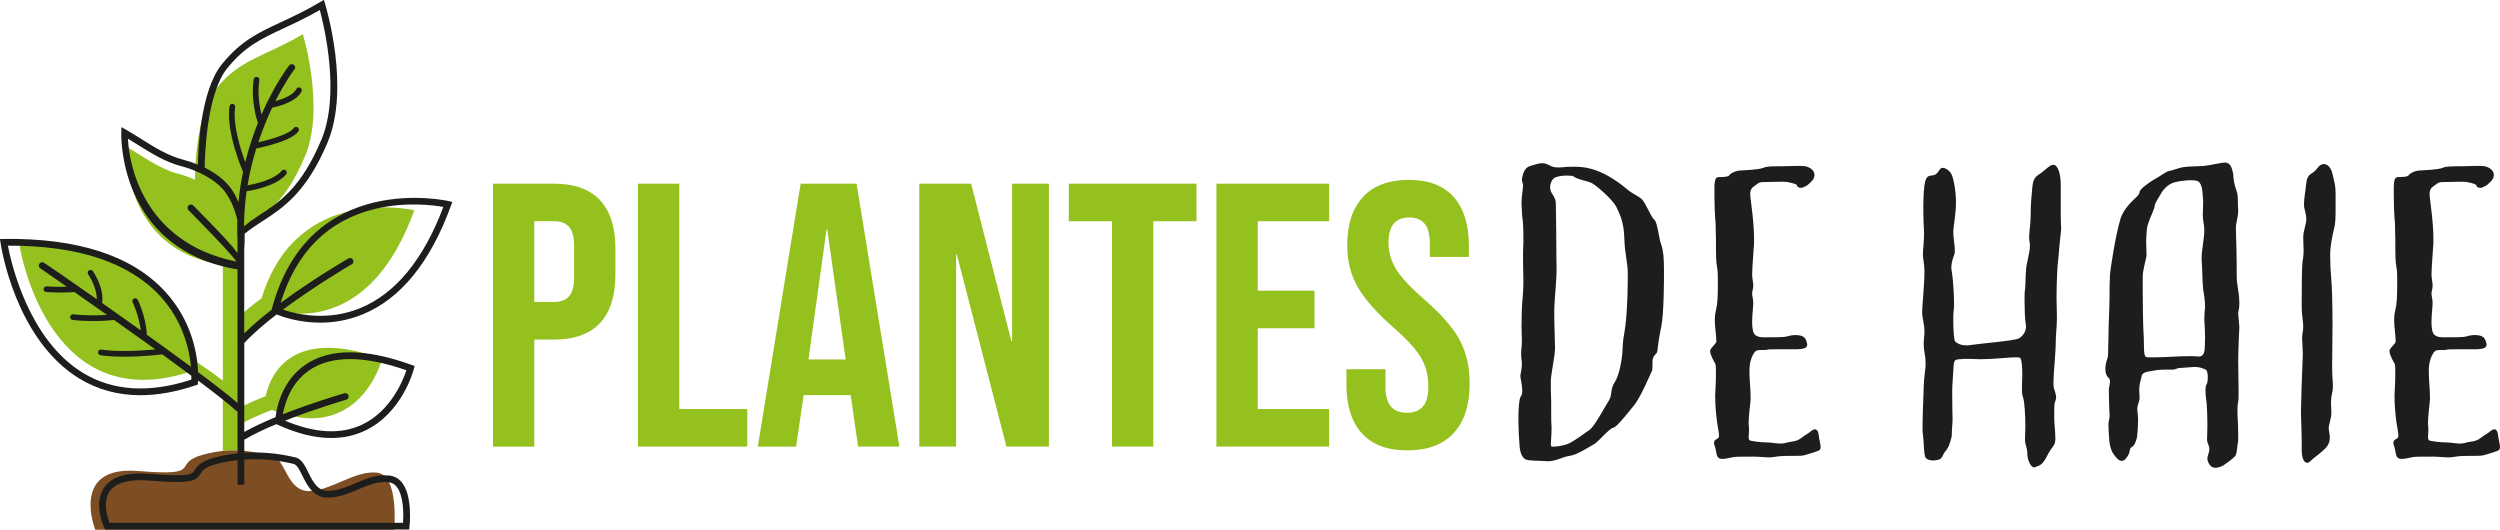
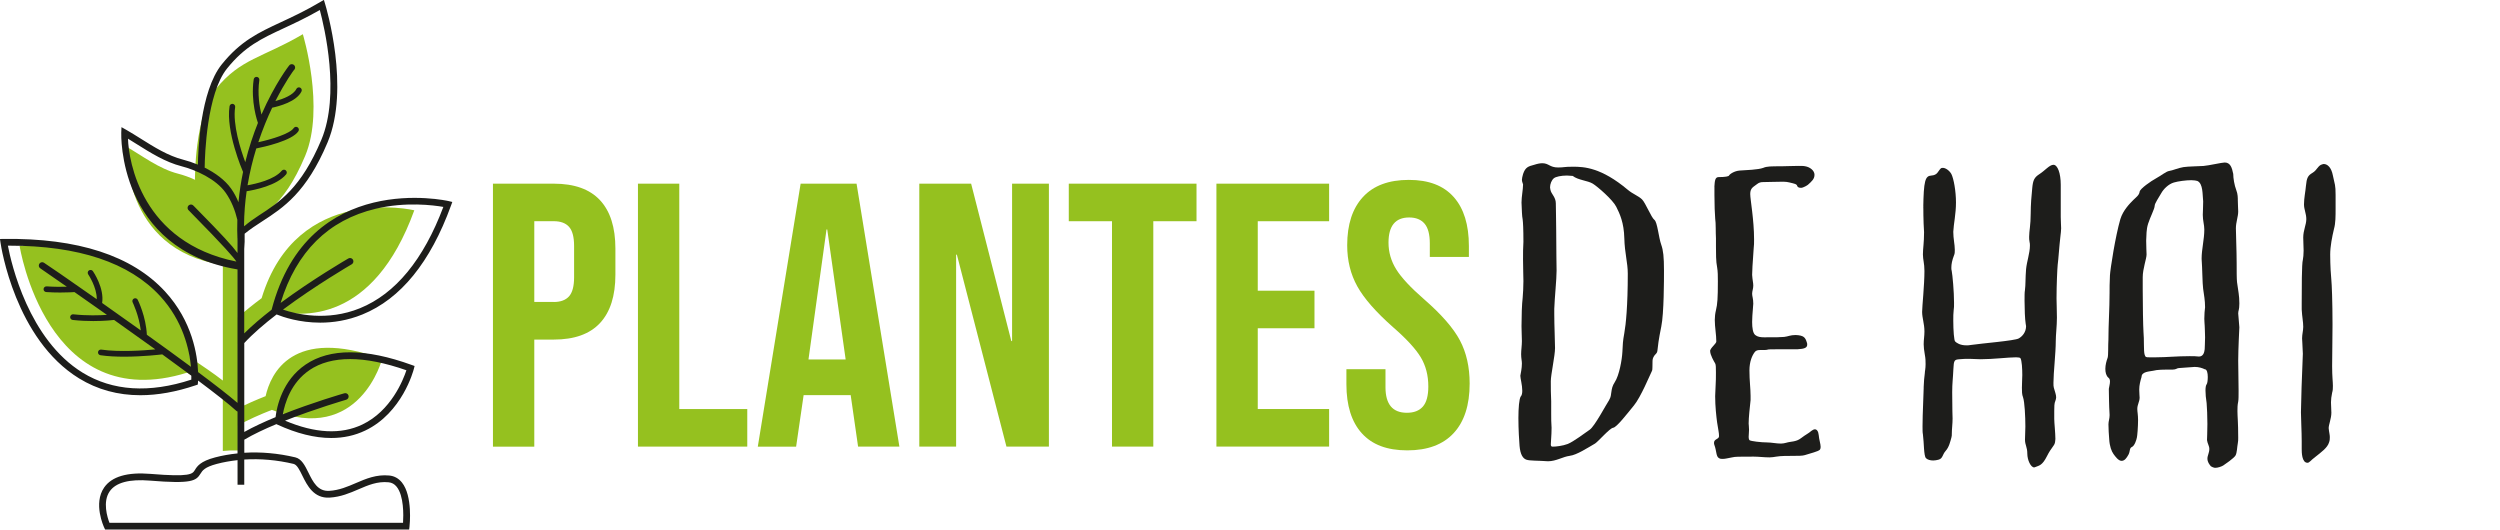
<svg xmlns="http://www.w3.org/2000/svg" id="Laag_1" data-name="Laag 1" version="1.1" viewBox="0 0 852.77 180.73">
  <defs>
    <style>
      .cls-1 {
        fill: #95c11f;
      }

      .cls-1, .cls-2, .cls-3 {
        stroke-width: 0px;
      }

      .cls-2 {
        fill: #1d1d1b;
      }

      .cls-3 {
        fill: #7d4e24;
      }
    </style>
  </defs>
  <g>
    <path class="cls-1" d="M81.17,153.65v-8.52c3.28-1.86,7.41-3.69,11.56-5.32,30.07,12,37.62-17.39,37.62-17.39-30.76-11.15-38.04,5.11-39.75,12.71-3.26,1.29-6.53,2.71-9.43,4.19v-21.99c3.04-3.23,7.43-8.22,11.82-11.46,9.94,2.46,34.29,4.54,48.33-34.14,0,0-40.09-9.53-52.08,29.98-2.84,2.12-5.62,4.34-8.08,6.55v-27.03l.21-.38c-.02-.59-.03-1.16-.04-1.73,7.38-5.42,15.09-7.65,22.76-25.94,6.87-16.38-.79-41.52-.79-41.52-13.67,8.06-21.27,8.26-29.73,18.75-7.2,8.93-7.07,30.77-7.07,30.77l.1.19c-1.96-.93-3.99-1.65-5.87-2.13-6.54-1.67-12.32-6.21-17.61-9.2,0,0-1.8,35.13,32.74,40.3.05.08.09.16.15.23v39.24c-3.16-2.45-7.1-5.14-11.23-7.81-.99-11.2-8.46-38.8-58.1-38.16,0,0,9.06,58.26,57.2,43.26,5.1,3.33,9.17,6.04,12.12,8.7v18.03c1.84-.19,3.55-.23,5.14-.17Z" />
-     <path class="cls-3" d="M128.6,161.22c-7.62-.75-14.97,5.81-22.79,6.28-7.83.47-8.36-10.63-12.46-11.6-2.58-.61-6.6-2.04-12.18-2.25-1.58-.06-3.29-.02-5.13.17-2,.2-4.14.57-6.45,1.18-11.89,3.13,1,7.59-22.44,5.66-23.44-1.94-14.65,20.04-14.65,20.04h101.96s1.76-18.73-5.86-19.47Z" />
  </g>
  <path class="cls-2" d="M83.35,116.99c2.89-3.14,6.81-6.5,11-9.73,2.22.9,7.75,2.8,14.88,2.8,4.35,0,9.29-.71,14.41-2.8,13.02-5.3,23.18-17.8,30.21-37.16l.44-1.21-1.25-.3c-.48-.11-47.77-10.78-60.34,36.88l-.04.17c-3.43,2.66-6.67,5.41-9.35,8.08v-28.79c.13-1.56.2-3.32.14-5.21,1.93-1.57,3.95-2.9,6.07-4.27,7.05-4.57,15.04-9.76,22.22-26.88,7.76-18.49-.48-46.05-.84-47.22l-.42-1.39-1.26.74c-5.11,3.02-9.5,5.06-13.37,6.86-7.69,3.58-13.76,6.41-20.19,14.38-7.41,9.2-8.09,29.58-8.15,34.22-1.73-.72-3.44-1.28-5.02-1.69-5.16-1.32-9.88-4.28-14.44-7.15-1.73-1.08-3.36-2.11-4.98-3.03l-1.63-.92-.08,1.87c-.02.4-1.27,39.82,39.65,46.66v45.53c-2.97-2.56-7.76-6.27-13.44-10.51-.22-5.7-1.91-17.32-11.27-27.49-11.25-12.22-29.75-18.26-55-17.93l-1.31.02.19,1.3c.19,1.34,5.03,32.91,26.81,46.26,6.23,3.82,13.21,5.73,20.88,5.73,5.9,0,12.2-1.13,18.89-3.39l.7-.24.07-.74c0-.07.03-.28.04-.63,5.81,4.35,10.53,8.04,13.04,10.33.12.11.26.18.41.23v14.29c-2.62.27-5.18.71-7.65,1.36-5.06,1.33-6.13,3.05-6.9,4.3-.85,1.37-1.52,2.45-15.15,1.32-7.89-.65-13.2.91-15.79,4.64-3.79,5.47-.15,13.34.01,13.68l.31.66h103.71l.12-1.02c.05-.42,1.14-10.41-2.6-15.04-1.13-1.39-2.57-2.19-4.29-2.36-4.41-.43-7.97,1.1-11.41,2.58-2.79,1.2-5.68,2.45-9.07,2.65-3.91.24-5.54-3.04-7.1-6.21-1.19-2.42-2.32-4.7-4.49-5.22-5.87-1.39-11.75-1.91-17.39-1.56v-4.46c3.08-1.83,6.93-3.64,10.94-5.31l.27.13c6.66,3.07,12.83,4.6,18.45,4.6,4.16,0,8.03-.84,11.57-2.53,12.62-6,16.45-20.41,16.6-21.02l.26-1.01-.98-.35c-15.74-5.71-27.92-5.76-36.19-.14-8,5.42-9.84,14.45-10.26,17.94-3.81,1.57-7.53,3.29-10.67,5.05v-30.33s.03-.02.04-.03ZM128.14,71.21c10.3-2.46,19.75-1.21,23.09-.63-6.77,17.99-16.33,29.61-28.42,34.55-11.28,4.6-21.83,2-26.28.48,11.11-8.28,23.27-15.36,23.45-15.46.55-.32.74-1.02.42-1.57-.32-.55-1.02-.73-1.57-.42-.71.41-12.24,7.13-23.11,15.17,5.36-17.45,16.24-28.26,32.42-32.12ZM65.29,129.49c-14.38,4.7-26.85,3.91-37.09-2.36C9.77,115.84,3.85,89.9,2.69,83.8c.19,0,.37,0,.56,0,23.57,0,40.84,5.77,51.35,17.17,7.86,8.52,10,18.32,10.54,24.15-4.69-3.47-9.86-7.22-15.05-10.94-.28-6.16-2.98-11.68-3.1-11.91-.24-.48-.82-.68-1.3-.44-.48.24-.68.82-.44,1.3.02.05,2.17,4.46,2.77,9.57-4.53-3.24-9.03-6.43-13.18-9.35.79-5.07-2.98-10.62-3.15-10.86-.3-.44-.91-.55-1.35-.25-.44.3-.55.91-.25,1.35.03.05,2.99,4.41,2.91,8.47-9.97-7-17.55-12.2-18.06-12.48-.55-.31-1.25-.1-1.56.45-.31.56-.1,1.25.45,1.56.08.05,3.59,2.46,8.97,6.21-1.8.05-4.33.06-6.9-.12-.54-.02-1,.37-1.04.9-.04.54.37,1,.9,1.04,1.66.12,3.3.16,4.74.16,2.59,0,4.53-.12,4.91-.15,3.27,2.29,7.05,4.93,11.07,7.77-2.47.17-6.77.32-11.47-.19-.53-.06-1.01.33-1.07.86-.06.53.33,1.01.86,1.07,2.54.28,4.95.37,7.03.37,4.05,0,6.87-.35,7.05-.37.01,0,.02,0,.03-.01,4.58,3.24,9.39,6.67,14.08,10.05-3.91.37-12.31.97-18.45.07-.53-.08-1.02.29-1.1.82-.08.53.29,1.02.82,1.1,2.5.37,5.31.5,8.06.5,6.45,0,12.47-.72,13.03-.79,3.46,2.5,6.81,4.95,9.92,7.26,0,.56,0,1.03-.01,1.38ZM100.18,158.26c1.12.26,2.02,2.08,2.96,4,1.63,3.3,3.87,7.81,9.3,7.48,3.79-.23,6.87-1.55,9.84-2.83,3.32-1.43,6.46-2.78,10.28-2.4,1.1.11,1.99.6,2.73,1.51,2.52,3.11,2.35,9.77,2.19,12.32H37.34c-.71-1.84-2.41-7.16.08-10.74,2.09-3.01,6.71-4.23,13.71-3.66,14.39,1.19,15.76.06,17.29-2.4.64-1.03,1.36-2.19,5.54-3.3,2.28-.6,4.65-1.01,7.07-1.28v8.38h2.29v-8.59c5.46-.35,11.17.15,16.86,1.5ZM105.55,126.25c7.46-5.04,18.58-5.02,33.08.05-1.09,3.29-5.24,13.85-15.06,18.52-7.27,3.46-16.13,3-26.34-1.33,10.34-4.08,20.72-7.09,20.87-7.14.61-.18.96-.81.78-1.42-.18-.61-.81-.96-1.42-.78-.64.18-10.76,3.12-20.98,7.16.67-3.73,2.73-10.76,9.08-15.05ZM64.25,71.62c.11.13.38.41,1.61,1.66,10.25,10.4,14.04,14.74,14.77,15.94-32.33-6.5-36.73-34.19-36.97-41.91,1.03.62,2.08,1.28,3.17,1.97,4.49,2.82,9.58,6.02,15.09,7.43,4.9,1.25,11.78,4.37,15.06,9.04,1.98,2.81,3.22,6.04,3.98,9.22-.07,2.3-.06,4.64.05,7.03v4.29c-1.64-2.25-5.42-6.4-13.52-14.61-.81-.82-1.36-1.37-1.48-1.51-.4-.48-1.12-.55-1.61-.15-.49.4-.56,1.12-.16,1.61ZM83.29,77.21c-.02-.16-.03-.31-.05-.47.05-3.99.36-7.84.89-11.51,2.63-.41,10.31-1.92,13.48-5.76.34-.41.28-1.02-.13-1.37-.41-.34-1.02-.28-1.37.13-2.52,3.05-8.83,4.47-11.67,4.97.75-4.48,1.78-8.69,2.98-12.56,2.65-.53,12.23-2.64,14.37-5.88.29-.45.17-1.05-.27-1.34-.45-.29-1.05-.17-1.34.27-1.27,1.92-7.52,3.83-12.07,4.82,1.48-4.44,3.13-8.4,4.73-11.77,2.32-.49,8.32-2.06,10-5.55.23-.48.03-1.06-.45-1.3-.48-.23-1.06-.03-1.3.45-.99,2.06-4.5,3.42-7.15,4.14,3.36-6.64,6.23-10.49,6.29-10.54.5-.39.59-1.1.21-1.61-.39-.5-1.11-.6-1.61-.21-.26.2-5.07,6.47-9.65,16.95-.63-2.56-1.41-7.03-.72-11.74.08-.53-.29-1.02-.82-1.1-.53-.08-1.02.29-1.1.82-1.11,7.61,1.28,14.43,1.44,14.88-1.59,3.98-3.11,8.46-4.32,13.37-1.57-4.22-4.35-12.85-3.45-18.76.08-.53-.28-1.02-.81-1.11-.52-.08-1.02.28-1.1.81-1.31,8.61,4.33,21.79,4.58,22.35,0,.02.02.03.03.05-.69,3.28-1.23,6.74-1.57,10.34-.64-1.59-1.45-3.14-2.47-4.59-2.14-3.04-5.52-5.45-9.06-7.21.06-4.4.73-25.25,7.64-33.82,6.09-7.56,11.66-10.15,19.37-13.74,3.59-1.67,7.62-3.54,12.27-6.21,1.57,5.87,7,28.83.53,44.26-6.91,16.47-14.25,21.24-21.35,25.84-2,1.3-3.4,2.33-4.99,3.68Z" />
  <g>
    <path class="cls-1" d="M168.15,62.65h20.76c7,0,12.26,1.88,15.76,5.64,3.5,3.76,5.25,9.27,5.25,16.53v8.84c0,7.26-1.75,12.77-5.25,16.53-3.5,3.76-8.76,5.64-15.76,5.64h-6.66v36.52h-14.1V62.65ZM188.91,103.01c2.31,0,4.03-.64,5.19-1.92,1.15-1.28,1.73-3.46,1.73-6.54v-10.64c0-3.08-.58-5.25-1.73-6.54-1.15-1.28-2.88-1.92-5.19-1.92h-6.66v27.55h6.66Z" />
    <path class="cls-1" d="M217.61,62.65h14.1v76.88h23.19v12.81h-37.29V62.65Z" />
    <path class="cls-1" d="M273.09,62.65h19.09l14.61,89.7h-14.09l-2.56-17.81v.25h-16.02l-2.56,17.56h-13.07l14.61-89.7ZM288.46,122.61l-6.28-44.33h-.25l-6.15,44.33h12.69Z" />
    <path class="cls-1" d="M313.58,62.65h17.68l13.71,53.69h.26v-53.69h12.56v89.7h-14.48l-16.91-65.48h-.26v65.48h-12.56V62.65Z" />
    <path class="cls-1" d="M379.31,75.46h-14.74v-12.81h43.57v12.81h-14.74v76.88h-14.09v-76.88Z" />
    <path class="cls-1" d="M414.93,62.65h38.44v12.81h-24.34v23.7h19.35v12.81h-19.35v27.55h24.34v12.81h-38.44V62.65Z" />
    <path class="cls-1" d="M464.52,147.79c-3.5-3.89-5.25-9.46-5.25-16.72v-5.13h13.33v6.15c0,5.81,2.43,8.71,7.3,8.71,2.39,0,4.21-.7,5.45-2.11,1.24-1.41,1.86-3.69,1.86-6.86,0-3.76-.85-7.07-2.56-9.93-1.71-2.86-4.87-6.3-9.48-10.31-5.81-5.13-9.87-9.76-12.17-13.9-2.31-4.14-3.46-8.82-3.46-14.03,0-7.09,1.79-12.58,5.38-16.47,3.59-3.89,8.8-5.83,15.63-5.83s11.85,1.95,15.31,5.83c3.46,3.89,5.19,9.46,5.19,16.72v3.72h-13.33v-4.61c0-3.08-.6-5.32-1.79-6.73-1.2-1.41-2.95-2.11-5.25-2.11-4.7,0-7.05,2.86-7.05,8.59,0,3.25.88,6.28,2.63,9.1,1.75,2.82,4.93,6.24,9.55,10.25,5.89,5.13,9.95,9.78,12.17,13.97,2.22,4.19,3.33,9.1,3.33,14.73,0,7.35-1.82,12.99-5.45,16.91-3.63,3.93-8.9,5.89-15.82,5.89s-12-1.94-15.51-5.83Z" />
    <path class="cls-2" d="M535.41,155.5c-2.23.26-4.6,1.84-7.36,1.84-3.68-.26-6.17-.13-7.36-.53s-2.1-1.71-2.36-4.73c-.13-1.58-.39-5.65-.39-9.46,0-3.42.26-6.57.79-7.36.4-.39.53-1.18.53-1.97,0-1.97-.66-4.2-.66-5.12.13-.79.53-2.5.53-4.2,0-.92-.26-1.71-.26-3.15s.26-2.89.26-4.46-.13-3.15-.13-5.12c0-3.42.13-7.62.39-9.59.13-1.58.26-3.68.26-5.78,0-1.97-.13-3.94-.13-7.36,0-1.97,0-4.33.13-6.04,0-4.33-.13-6.7-.26-7.62-.26-1.31-.26-3.02-.39-5.78,0-1.97.53-4.47.53-6.17-.13-.53-.39-.92-.39-1.57,0-.4.13-1.05.39-1.97.79-2.36,1.84-2.63,3.81-3.15,1.18-.39,2.1-.53,2.76-.53,2.23,0,2.5,1.45,5.39,1.45,2.1,0,1.84-.26,5.12-.26,3.68,0,9.59.26,18.65,7.88,1.71,1.44,3.68,2.1,4.86,3.28,1.18,1.18,3.15,6.17,4.2,6.96,1.05.79,1.45,6.04,2.36,8.54.66,1.84.92,4.07.92,8.8,0,3.02,0,14.58-.92,19.04-.92,4.47-1.18,6.83-1.31,8.14-.13,1.31-.79,1.05-1.45,2.5-.26.52-.26,1.18-.26,3.15,0,.52,0,1.18-.26,1.57-.66,1.31-3.68,8.67-6.04,11.56-2.36,2.89-5.91,7.49-7.09,7.62-1.18.13-4.99,4.6-6.17,5.38-2.5,1.44-6.3,3.94-8.67,4.2ZM548.94,136.32c1.05-1.58.26-3.55,1.84-5.91,1.57-2.36,2.5-7.75,2.63-10.38.13-2.63.13-3.55.66-6.43.53-2.89,1.18-9.33,1.18-20.23,0-3.81-1.05-6.96-1.18-12.08-.13-5.38-1.57-8.41-2.76-10.77-1.18-2.36-6.3-6.83-8.01-7.88-1.71-1.05-4.99-1.18-6.83-2.63-.66,0-1.31-.13-1.97-.13-1.97,0-3.81.39-4.46.92-.79.66-1.31,1.97-1.31,3.15,0,.26.13.52.13.79.26,1.44,1.84,2.5,1.84,4.6,0,1.71.13,6.04.13,9.33,0,7.36.13,11.29.13,13.66,0,3.02-.66,9.19-.79,13v1.84c0,3.94.26,9.33.26,11.56,0,2.63-1.44,9.06-1.44,11.3s0,4.6.13,6.83v4.2c0,1.58,0,3.28.13,4.86,0,2.76-.26,4.6-.26,5.65,0,.53.13.79.66.79,1.05,0,3.41-.26,5.12-.92,1.97-.79,5.78-3.68,7.49-4.86,1.71-1.18,5.65-8.67,6.7-10.24Z" />
    <path class="cls-2" d="M584.79,63.69c.13-2.1.26-3.28,1.45-3.28,2.36,0,3.41-.26,3.55-.53.13-.39,1.71-1.57,3.68-1.71,1.97-.13,6.3-.26,8.01-.92,1.18-.53,2.76-.53,6.17-.53,1.44,0,3.81-.13,5.78-.13.92,0,1.84,0,2.36.13,1.57.26,3.15,1.44,3.15,2.89s-.92,2.23-2.23,3.41c-.13.13-1.57,1.05-2.36,1.05s-1.18-.26-1.31-.65c-.13-.66-1.05-.79-2.63-1.18-.52-.13-1.31-.26-2.1-.26-2.63,0-4.73.13-6.83.13-.79,0-1.44.13-2.1.66-1.31,1.05-2.36,1.31-2.36,3.41,0,1.84,1.31,8.8,1.31,15.5,0,1.05,0,2.1-.13,3.02-.4,5.65-.53,7.75-.53,9.06.13,1.97.39,2.63.39,3.68s-.39,1.84-.39,2.76.39,1.58.39,3.42c0,.53-.13,1.05-.13,1.71-.13,1.58-.26,3.15-.26,4.47,0,2.1.26,3.81,1.05,4.47.79.65,1.84.79,3.02.79,4.2,0,5.38,0,6.83-.13,1.31-.13,2.1-.65,3.94-.65,2.76.13,3.28.79,3.81,2.5.13.26.13.52.13.79,0,1.05-.92,1.44-3.28,1.57h-3.94c-5.38,0-5.91,0-6.3.13-.39.13-.92.13-2.63.13-.66,0-1.31.13-1.71.66-.92,1.18-1.84,3.28-1.84,6.3,0,3.55.39,6.17.39,8.67v1.44c-.26,2.5-.66,5.91-.66,8.01,0,.52.13.92.13,2.1,0,.92-.13,1.84-.13,2.5,0,.53.13.92.26,1.05.39.39,4.2.79,6.04.79,1.44,0,3.15.39,4.73.39.66,0,1.18-.13,1.71-.26,1.71-.53,3.42-.26,5.12-1.58,1.71-1.31,2.5-1.57,3.55-2.5.39-.26.79-.53,1.18-.53.66,0,1.18.66,1.31,1.97.13,1.58.66,3.02.66,4.07,0,.39-.13.79-.26.92-.66.66-3.15,1.18-5.12,1.84-.79.26-2.23.26-3.68.26-2.1,0-4.6,0-6.04.26-.79.13-1.58.26-2.36.26-1.84,0-3.68-.26-5.38-.26-5.25,0-6.3,0-7.36.26-1.45.26-2.36.52-3.15.52-.53,0-.92,0-1.31-.26-1.05-.53-.79-2.36-1.58-4.47-.13-.26-.13-.53-.13-.79,0-1.31,1.71-1.18,1.71-2.23,0-1.18-.26-2.1-.66-4.73-.26-1.97-.66-5.39-.66-8.93,0-1.05.13-1.97.13-3.02.13-1.97.13-3.68.13-4.99,0-1.57,0-2.76-.26-3.15-.39-.66-1.71-2.89-1.71-4.2,0-.26,0-.39.13-.52.52-1.05,1.97-2.1,1.97-2.76,0-2.36-.52-4.86-.52-7.36,0-1.05.13-2.23.39-3.28.52-2.1.66-4.2.66-9.85,0-1.71,0-3.41-.26-4.86-.39-1.84-.39-4.73-.39-7.09v-2.76c-.13-1.97,0-5.12-.26-6.7-.13-1.18-.26-5.12-.26-8.01v-2.89Z" />
    <path class="cls-2" d="M656.04,71.04c.13-9.46.66-11.03,2.76-11.16,2.1-.13,2.23-1.44,3.15-2.36.26-.26.53-.26.79-.26.92,0,2.23.92,2.89,2.1.79,1.57,1.57,5.78,1.57,9.72s-.79,7.22-.92,9.98c0,2.36.52,4.33.52,6.17,0,.66,0,1.31-.26,1.84-.66,1.71-.92,3.02-.92,4.2,0,.39,0,.79.13,1.18.26,1.31.79,6.96.79,10.9,0,.92,0,1.84-.13,2.5-.13.92-.13,2.23-.13,3.55,0,3.28.26,6.83.65,7.09.53.52,1.71,1.31,3.81,1.31.53,0,.92,0,1.58-.13,3.41-.52,14.97-1.44,16.29-2.23,1.18-.66,2.5-2.1,2.5-4.2,0-.26-.13-.53-.13-.79-.26-1.58-.39-5.12-.39-7.88,0-1.57,0-2.89.13-3.55.26-1.84.13-4.07.39-7.22.26-2.63,1.31-5.51,1.31-8.01,0-.4,0-.92-.13-1.31-.13-.53-.13-1.18-.13-1.71,0-1.97.53-3.94.53-8.01,0-2.76.26-6.17.52-8.54.26-2.76.66-3.68,2.5-4.86,1.84-1.18,3.41-3.15,4.73-3.15,1.44,0,2.5,2.89,2.5,6.83v11.03c0,1.57.13,2.63.13,3.81,0,.79-.13,1.71-.26,2.89-.39,3.28-.66,7.75-.92,9.59-.13,1.31-.39,6.83-.39,11.43,0,1.84.13,3.68.13,6.57s-.39,5.78-.39,8.01c0,4.07-.79,10.77-.79,14.18,0,.79,0,1.31.13,1.71.39,1.44.79,2.36.79,3.28,0,.39-.13.79-.26,1.18-.39.79-.39,2.1-.39,3.41v2.76c0,1.31.39,4.86.39,6.83,0,.52-.13.92-.13,1.18-.26,1.31-1.18,1.58-2.76,4.73-1.58,3.15-2.63,3.15-3.94,3.68-.13,0-.26.13-.39.13-1.18,0-2.36-2.5-2.36-4.73s-.79-2.89-.79-4.73c0-1.45.13-2.89.13-4.47,0-3.55-.26-8.41-.79-9.98-.39-.92-.39-2.1-.39-3.28,0-1.57.13-3.15.13-4.33,0-1.97-.13-4.99-.66-5.78-.13-.13-.66-.26-1.44-.26-2.63,0-7.88.66-12.08.66-1.44,0-2.63-.13-3.68-.13-1.44,0-2.5,0-3.55.13-1.71.13-1.97.26-2.1,3.42-.13,3.15-.4,4.6-.4,7.88,0,6.44.13,7.75.13,8.93,0,1.84-.26,3.55-.26,5.12,0,.52,0,.92-.13,1.31-.4,1.44-.79,3.28-1.97,4.6-1.18,1.31-.92,2.63-2.5,3.02-.53.13-1.18.26-1.71.26-1.05,0-1.97-.26-2.5-.79-.79-.79-.66-5.25-1.05-8.14-.13-.52-.13-1.57-.13-2.76,0-4.34.39-11.3.39-13v-.39c0-1.05.26-4.07.39-4.73,0-.66.26-1.44.26-3.02,0-.92,0-1.97-.26-3.28-.26-1.44-.39-2.63-.39-3.55,0-1.58.26-2.76.26-4.34,0-2.63-.79-4.6-.79-6.7,0-1.71.79-9.19.79-13.92,0-1.31-.13-2.36-.26-3.15-.13-.79-.26-1.71-.26-2.5,0-2.1.39-3.94.39-7.62-.26-3.81-.26-8.14-.26-10.24v2.1Z" />
    <path class="cls-2" d="M761.77,59.22c0,1.57.39,3.94,1.05,5.65.52,1.31.52,2.63.52,3.55,0,1.57.13,2.63.13,3.68,0,1.84-.79,3.68-.79,5.78,0,2.36.26,7.36.26,11.82,0,2.76,0,5.39.13,6.57.4,3.02.79,4.47.79,7.22,0,2.36-.39,2.36-.39,3.42.26,2.76.39,4.46.39,4.73s-.39,7.36-.39,11.43c0,2.76.13,6.96.13,10.24,0,1.58,0,3.02-.13,3.68-.26,1.18-.26,2.23-.26,3.28,0,1.84.26,3.68.26,9.06,0,.66,0,1.18-.13,1.84-.26,1.31-.26,3.28-.79,4.2-.53.92-3.42,2.89-4.2,3.42-.66.39-1.84.79-2.76.79-.39,0-1.31-.39-1.44-.53-.53-.65-1.18-1.44-1.18-2.63,0-1.05.65-1.97.65-3.28,0-1.05-.65-1.84-.79-3.02,0-.39.13-2.89.13-5.52s-.13-5.51-.26-7.09c-.26-1.58-.39-3.15-.39-4.33,0-1.05.13-1.71.39-2.1.26-.26.39-1.45.39-2.5,0-1.31-.26-2.63-1.05-2.63-.79-.39-1.97-.79-3.42-.79-2.23.13-5.12.39-5.38.39-.66,0-.92.52-2.1.52-3.28,0-5.25,0-6.7.4-1.18.26-3.94.26-3.94,2.1-.39,1.31-.79,2.76-.79,4.33,0,1.31.13,2.1.13,2.76,0,1.31-.79,2.36-.79,3.81,0,1.05.26,1.97.26,3.81,0,2.36-.26,5.38-.39,5.91-.13.79-.79,2.89-1.71,3.28s-.53,1.44-1.18,2.63c-.66,1.18-1.31,2.1-2.36,2.1s-2.1-1.44-2.76-2.36c-.66-.92-1.31-2.63-1.44-4.99-.13-1.57-.26-3.68-.26-5.12,0-1.05.39-1.84.39-3.15,0-.92-.13-1.97-.13-2.63,0-.92-.13-3.55-.13-6.3.13-.92.39-1.71.39-2.5,0-.53-.13-1.05-.53-1.31-.79-.66-1.05-1.84-1.05-3.02,0-1.31.39-2.76.79-3.81.26-.79.13-4.34.26-6.17,0-5.25.39-10.37.39-15.89,0-1.18,0-3.81.13-6.04.13-2.23,1.84-13.26,3.55-19.17.92-3.02,3.28-5.39,4.47-6.57.79-.79,1.97-1.58,2.1-2.76.13-1.05,3.94-3.68,5.65-4.6,1.71-.92,3.41-2.36,4.46-2.5,1.05-.13,3.15-1.05,4.86-1.31s5.12-.26,6.83-.39c1.71-.13,6.3-1.18,7.22-1.18,1.97,0,2.5,1.84,2.89,3.81ZM747.58,61.46c-1.97,0-4.73.39-6.04.79-1.84.53-3.55,2.23-4.34,3.68-.79,1.44-2.23,3.41-2.23,4.33s-1.57,3.94-2.23,6.04-.53,3.81-.66,5.78c0,2.5.13,3.55.13,4.73,0,1.44-1.31,4.86-1.31,7.75v4.2c0,5.12.13,12.61.26,14.45.26,2.5,0,6.57.39,7.75.26.92.53.92,1.58.92h2.36c3.55,0,6.96-.39,11.43-.39,1.18,0,2.23,0,3.15.13,1.44,0,1.84-1.31,1.97-2.5,0-.65.13-2.36.13-4.07s-.13-3.28-.13-3.94c0-.53-.13-1.31-.13-2.36,0-1.44.13-3.02.26-3.94,0-2.36-.39-4.34-.66-6.3-.26-1.84-.26-6.83-.52-10.25,0-3.28.92-6.57.92-9.98,0-1.58-.52-3.02-.52-4.99,0-1.05.13-2.23.13-4.6-.26-2.36,0-6.04-1.97-6.96-.39-.13-1.18-.26-1.97-.26Z" />
    <path class="cls-2" d="M788.81,58.96c1.58-.92,1.84-2.5,3.28-2.89.13,0,.4-.13.53-.13,1.31,0,2.63,1.18,3.15,3.94.66,3.15.92,3.15.92,6.57v4.73c0,2.5,0,4.99-.53,6.83-.66,2.76-1.31,6.04-1.31,8.8,0,3.68.26,7.62.4,8.8.13,1.18.39,7.09.39,15.24,0,4.6-.13,10.64-.13,14.05,0,3.68.26,5.25.26,6.7,0,.79,0,1.58-.26,2.36-.26,1.31-.39,2.23-.39,3.28,0,1.18.13,2.36.13,3.55,0,1.97-.92,4.07-.92,5.25.13,1.45.39,2.23.39,3.02,0,.53,0,1.18-.26,1.84-.52,1.84-2.76,3.42-4.73,4.99-1.58,1.18-1.97,1.97-2.63,1.97-1.97,0-1.97-3.68-1.97-4.73v-2.63c0-3.42-.26-7.62-.26-9.85,0-2.63.39-14.45.52-16.55,0-1.18.13-2.23.13-3.42-.13-3.81-.26-4.47-.26-5.25,0-1.44.39-2.63.39-3.94,0-1.71-.39-3.42-.52-5.91v-2.1c0-4.73,0-13.66.39-14.84.13-.66.26-1.84.26-3.15s-.13-2.89-.13-4.46c0-2.5,1.05-4.34,1.05-6.3,0-1.84-.79-3.28-.79-4.99,0-2.23.52-4.47.66-6.3.26-2.76.66-3.55,2.23-4.47Z" />
-     <path class="cls-2" d="M816.52,63.69c.13-2.1.26-3.28,1.45-3.28,2.36,0,3.41-.26,3.55-.53.13-.39,1.71-1.57,3.68-1.71,1.97-.13,6.3-.26,8.01-.92,1.18-.53,2.76-.53,6.17-.53,1.44,0,3.81-.13,5.78-.13.92,0,1.84,0,2.36.13,1.57.26,3.15,1.44,3.15,2.89s-.92,2.23-2.23,3.41c-.13.13-1.57,1.05-2.36,1.05s-1.18-.26-1.31-.65c-.13-.66-1.05-.79-2.63-1.18-.52-.13-1.31-.26-2.1-.26-2.63,0-4.73.13-6.83.13-.79,0-1.44.13-2.1.66-1.31,1.05-2.36,1.31-2.36,3.41,0,1.84,1.31,8.8,1.31,15.5,0,1.05,0,2.1-.13,3.02-.4,5.65-.53,7.75-.53,9.06.13,1.97.39,2.63.39,3.68s-.39,1.84-.39,2.76.39,1.58.39,3.42c0,.53-.13,1.05-.13,1.71-.13,1.58-.26,3.15-.26,4.47,0,2.1.26,3.81,1.05,4.47.79.65,1.84.79,3.02.79,4.2,0,5.38,0,6.83-.13,1.31-.13,2.1-.65,3.94-.65,2.76.13,3.28.79,3.81,2.5.13.26.13.52.13.79,0,1.05-.92,1.44-3.28,1.57h-3.94c-5.38,0-5.91,0-6.3.13-.39.13-.92.13-2.63.13-.66,0-1.31.13-1.71.66-.92,1.18-1.84,3.28-1.84,6.3,0,3.55.39,6.17.39,8.67v1.44c-.26,2.5-.66,5.91-.66,8.01,0,.52.13.92.13,2.1,0,.92-.13,1.84-.13,2.5,0,.53.13.92.26,1.05.39.39,4.2.79,6.04.79,1.44,0,3.15.39,4.73.39.66,0,1.18-.13,1.71-.26,1.71-.53,3.42-.26,5.12-1.58,1.71-1.31,2.5-1.57,3.55-2.5.39-.26.79-.53,1.18-.53.66,0,1.18.66,1.31,1.97.13,1.58.66,3.02.66,4.07,0,.39-.13.79-.26.92-.66.66-3.15,1.18-5.12,1.84-.79.26-2.23.26-3.68.26-2.1,0-4.6,0-6.04.26-.79.13-1.58.26-2.36.26-1.84,0-3.68-.26-5.38-.26-5.25,0-6.3,0-7.36.26-1.45.26-2.36.52-3.15.52-.53,0-.92,0-1.31-.26-1.05-.53-.79-2.36-1.58-4.47-.13-.26-.13-.53-.13-.79,0-1.31,1.71-1.18,1.71-2.23,0-1.18-.26-2.1-.66-4.73-.26-1.97-.66-5.39-.66-8.93,0-1.05.13-1.97.13-3.02.13-1.97.13-3.68.13-4.99,0-1.57,0-2.76-.26-3.15-.39-.66-1.71-2.89-1.71-4.2,0-.26,0-.39.13-.52.52-1.05,1.97-2.1,1.97-2.76,0-2.36-.52-4.86-.52-7.36,0-1.05.13-2.23.39-3.28.52-2.1.66-4.2.66-9.85,0-1.71,0-3.41-.26-4.86-.39-1.84-.39-4.73-.39-7.09v-2.76c-.13-1.97,0-5.12-.26-6.7-.13-1.18-.26-5.12-.26-8.01v-2.89Z" />
  </g>
</svg>